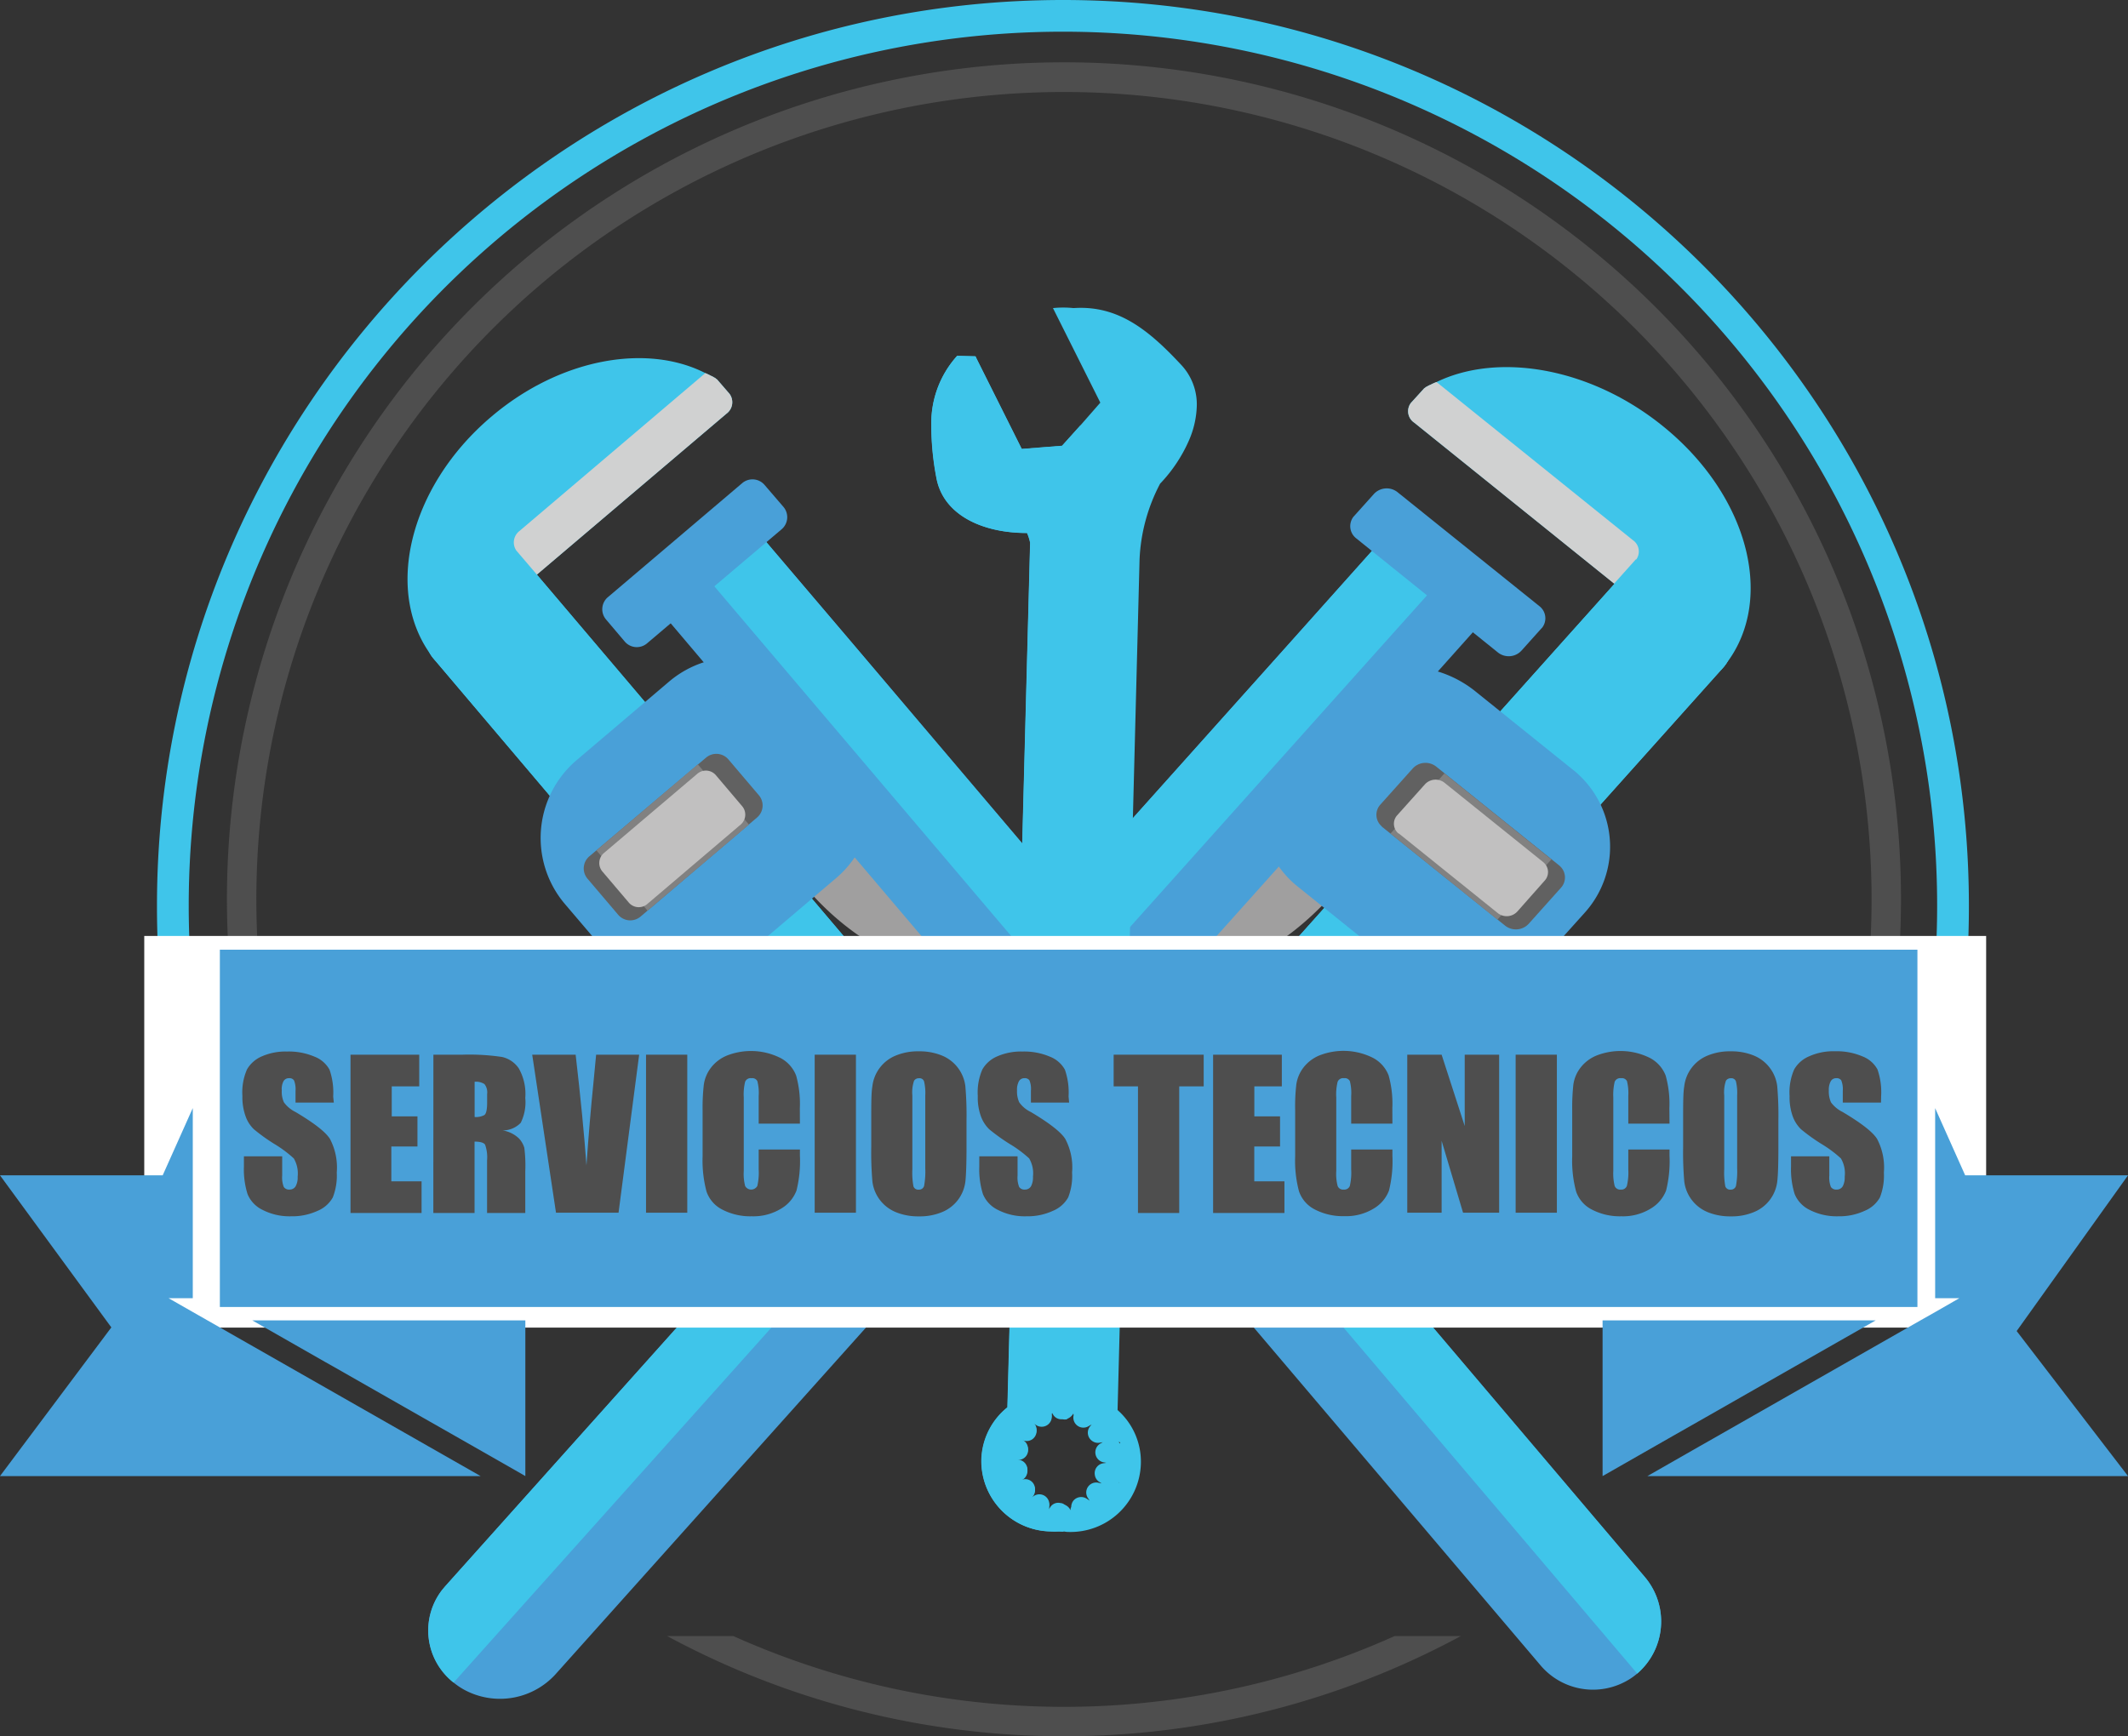
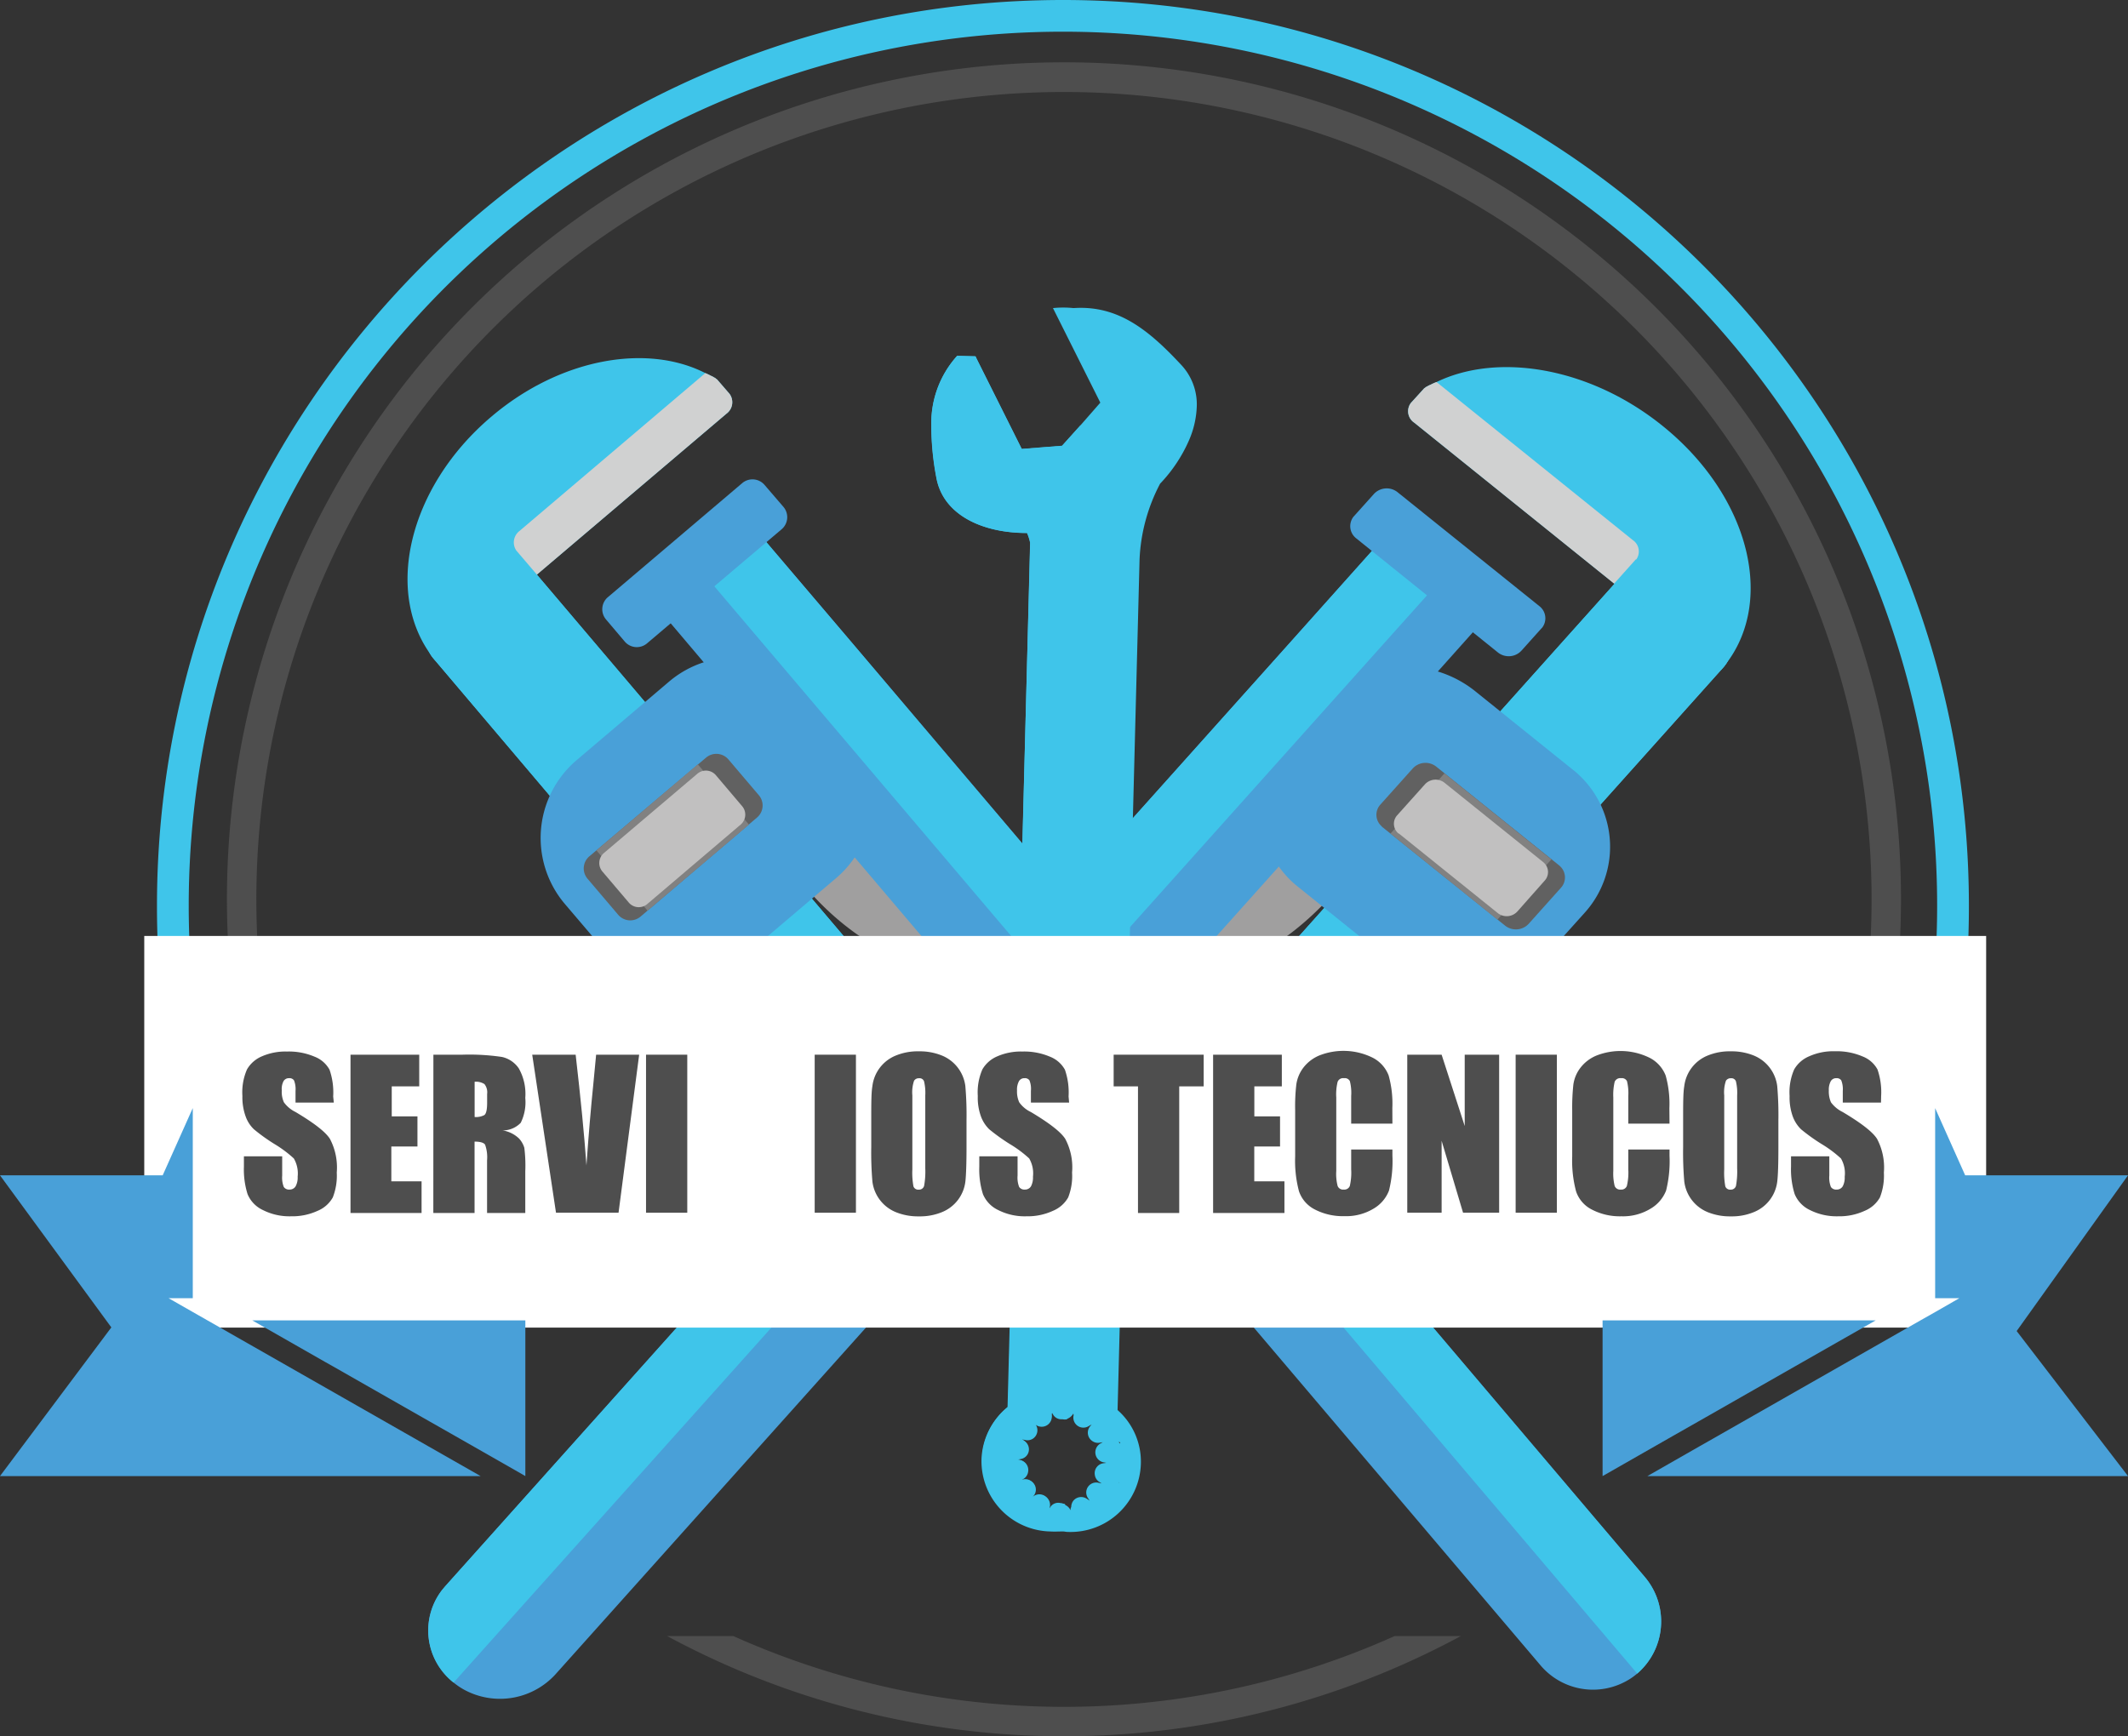
<svg xmlns="http://www.w3.org/2000/svg" viewBox="0 0 309.63 252.69">
  <rect x="0" y="0" width="309.63" height="252.69" fill="#333333" stroke="none" />
  <defs>
    <style>.cls-1{fill:#3fc5ea;}.cls-2{fill:#a09f9f;}.cls-3{fill:#49a0d8;}.cls-4{fill:#616161;}.cls-5{fill:#d0d1d1;}.cls-6{fill:#818181;}.cls-7{fill:#c1c0c0;}.cls-8{fill:#4e4e4e;}.cls-9{fill:#fff;}</style>
  </defs>
  <title>Recurso 2</title>
  <g id="Capa_2" data-name="Capa 2">
    <g id="Capa_1-2" data-name="Capa 1">
      <g id="Layer_2" data-name="Layer 2">
        <g id="Layer_1-2" data-name="Layer 1-2">
          <path class="cls-1" d="M175.87,157.41l8.76,7.05a4.63,4.63,0,0,0,6.29-.49l59.82-66.82a4.07,4.07,0,0,0-.28-5.76l-.23-.2-8.76-7a4.64,4.64,0,0,0-6.3.49l-59.81,66.82a4.07,4.07,0,0,0,.27,5.76Z" />
          <path class="cls-1" d="M175.87,157.41l8.76,7.05a4.63,4.63,0,0,0,6.29-.49l59.82-66.82a4.07,4.07,0,0,0-.28-5.76l-.23-.2-8.76-7a4.64,4.64,0,0,0-6.3.49l-59.81,66.82a4.07,4.07,0,0,0,.27,5.76Z" />
          <path class="cls-1" d="M185.65,163.61l-8.91-7.17a2.73,2.73,0,0,1-.47-3.85l.12-.15L196.5,130a3.11,3.11,0,0,1,4.22-.33l8.91,7.17a2.74,2.74,0,0,1,.47,3.86l-.12.14-20.11,22.46A3.12,3.12,0,0,1,185.65,163.61Z" />
          <path class="cls-2" d="M199.49,122.06l-11.76-9.46-24.45,27.32c7.08,5.59,20.68,1.33,30.43-9.56A40.34,40.34,0,0,0,199.49,122.06Z" />
          <path class="cls-3" d="M188.92,129.11l14.25,11.46a16.28,16.28,0,0,0,22-1.71l5.39-6a14.32,14.32,0,0,0-1-20.24,9.19,9.19,0,0,0-.76-.64l-14.25-11.46a16.27,16.27,0,0,0-22,1.71l-5.39,6a14.33,14.33,0,0,0,1,20.24C188.4,128.69,188.66,128.9,188.92,129.11Z" />
          <path class="cls-1" d="M250.45,97.46,205.77,61.51a2,2,0,0,1-.55-2.77l.09-.12,1.82-2a.69.69,0,0,1,.23-.19.8.8,0,0,1,.3-.19,2.16,2.16,0,0,1,.48-.24,7.85,7.85,0,0,1,.88-.4c9-4.36,22.34-2.1,32.81,6.32C254.79,72.3,258.58,88.17,250.45,97.46Z" />
          <path class="cls-4" d="M201.1,120.34,219,134.72a2.53,2.53,0,0,0,3.42-.26l4.71-5.26a2.23,2.23,0,0,0-.16-3.15l-.11-.1-17.89-14.38a2.51,2.51,0,0,0-3.41.27l-4.71,5.26a2.2,2.2,0,0,0,.16,3.13A.65.65,0,0,0,201.1,120.34Z" />
          <path class="cls-3" d="M203.87,106.24,80.77,243.74A10.93,10.93,0,0,1,68,246.16a9.84,9.84,0,0,1-2-1.28,9.63,9.63,0,0,1-1.64-13.52l.43-.51L186.7,94.64l0,0L204,75.28a2.4,2.4,0,0,1,3.25-.22l11.18,9a2.08,2.08,0,0,1,.37,2.92l-.11.13-12.5,14A9.4,9.4,0,0,1,203.87,106.24Z" />
          <path class="cls-5" d="M238,81.43l-3.14,3.51L205.77,61.51a2,2,0,0,1-.55-2.77l.09-.12,1.82-2a.69.69,0,0,1,.23-.19.8.8,0,0,1,.3-.19,2.16,2.16,0,0,1,.48-.24,7.85,7.85,0,0,1,.88-.4l28.55,23a2,2,0,0,1,.52,2.81Z" />
          <path class="cls-1" d="M213.52,80.07,66,244.88a9.63,9.63,0,0,1-1.64-13.52l.43-.51L186.7,94.64l0,0L204,75.28a2.4,2.4,0,0,1,3.25-.22Z" />
          <path class="cls-3" d="M224.26,91.48l-2.87,3.2A2.52,2.52,0,0,1,218,95L197.32,78.34a2.24,2.24,0,0,1-.39-3.13l.1-.11,2.88-3.21a2.53,2.53,0,0,1,3.42-.27L224,88.23a2.23,2.23,0,0,1,.38,3.13Z" />
          <polygon class="cls-6" points="217.88 133.84 202.32 121.32 210.17 112.56 225.73 125.08 217.88 133.84" />
          <path class="cls-7" d="M203.58,121.34l14.36,11.56a2.1,2.1,0,0,0,2.83-.23l4-4.52a1.84,1.84,0,0,0-.14-2.6l-.09-.08-14.36-11.55a2.1,2.1,0,0,0-2.83.21l-4.06,4.53a1.84,1.84,0,0,0,.14,2.6A.39.39,0,0,0,203.58,121.34Z" />
          <path class="cls-1" d="M134,156.1l-8.3,7.05a4.23,4.23,0,0,1-6-.49h0L63.07,95.84a4.23,4.23,0,0,1,.49-6l8.3-7a4.23,4.23,0,0,1,6,.49h0l56.7,66.82A4.22,4.22,0,0,1,134,156.1Z" />
          <path class="cls-1" d="M134,156.1l-8.3,7.05a4.23,4.23,0,0,1-6-.49h0L63.07,95.84a4.23,4.23,0,0,1,.49-6l8.3-7a4.23,4.23,0,0,1,6,.49h0l56.7,66.82A4.22,4.22,0,0,1,134,156.1Z" />
          <path class="cls-1" d="M124.78,162.29l8.44-7.16a2.85,2.85,0,0,0,.33-4l-19.06-22.46a2.84,2.84,0,0,0-4-.33L102,135.5a2.85,2.85,0,0,0-.32,4l19,22.46A2.86,2.86,0,0,0,124.78,162.29Z" />
          <path class="cls-2" d="M111.65,120.75l11.15-9.46L146,138.61c-6.72,5.59-19.61,1.33-28.85-9.57A40.25,40.25,0,0,1,111.65,120.75Z" />
          <path class="cls-3" d="M121.67,127.79l-13.5,11.47a14.87,14.87,0,0,1-20.89-1.72l-5.11-6a14.86,14.86,0,0,1,1.71-20.89L97.39,99.17a14.86,14.86,0,0,1,20.88,1.71l5.11,6A14.85,14.85,0,0,1,121.67,127.79Z" />
          <path class="cls-1" d="M63.35,96.15,105.71,60.2a2.06,2.06,0,0,0,.43-2.89h0l-1.73-2a.65.65,0,0,0-.22-.18.61.61,0,0,0-.28-.19,2,2,0,0,0-.45-.24,9,9,0,0,0-.83-.4c-8.58-4.37-21.19-2.1-31.11,6.32C59.24,71,55.64,86.85,63.35,96.15Z" />
          <path class="cls-4" d="M110.13,119,93.19,133.41a2.31,2.31,0,0,1-3.24-.27l-4.47-5.26a2.31,2.31,0,0,1,.26-3.24l17-14.38a2.31,2.31,0,0,1,3.24.26l4.47,5.26A2.3,2.3,0,0,1,110.13,119Z" />
          <path class="cls-3" d="M107.51,104.93,224.19,242.42a10,10,0,0,0,12.09,2.43,9.31,9.31,0,0,0,1.94-1.28,10,10,0,0,0,1.15-14L123.78,93.33l0,0L107.34,74a2.2,2.2,0,0,0-3.08-.22l-10.6,9a2.15,2.15,0,0,0-.25,3h0l11.85,14A9.61,9.61,0,0,0,107.51,104.93Z" />
          <path class="cls-5" d="M75.12,80.12l3,3.51L105.71,60.2a2.06,2.06,0,0,0,.43-2.89h0l-1.73-2a.65.65,0,0,0-.22-.18.61.61,0,0,0-.28-.19,2,2,0,0,0-.45-.24,9,9,0,0,0-.83-.4l-27.07,23A2.1,2.1,0,0,0,75.12,80.12Z" />
          <path class="cls-1" d="M98.36,78.76,238.22,243.57a10,10,0,0,0,1.15-14L123.78,93.33l0,0L107.34,74a2.2,2.2,0,0,0-3.08-.22Z" />
          <path class="cls-3" d="M88.44,86.92,108,70.31a2.31,2.31,0,0,1,3.24.26L114,73.78a2.31,2.31,0,0,1-.26,3.24L94.14,93.64a2.3,2.3,0,0,1-3.24-.27l-2.72-3.21a2.3,2.3,0,0,1,.26-3.24Z" />
          <rect class="cls-6" x="88.2" y="116.14" width="19.35" height="11.5" transform="translate(-55.61 92.26) rotate(-40.31)" />
          <path class="cls-7" d="M107.78,120,94.17,131.58a1.9,1.9,0,0,1-2.68-.22l-3.84-4.52a1.91,1.91,0,0,1,.22-2.69l13.61-11.55a1.91,1.91,0,0,1,2.68.22l3.84,4.53A1.9,1.9,0,0,1,107.78,120Z" />
          <path class="cls-1" d="M166.1,70.32a21.7,21.7,0,0,0,4.2-6.3,13.71,13.71,0,0,0,1.14-4.84,8.48,8.48,0,0,0-2.3-6.19c-4-4.21-7.83-7.58-12.93-8.15a14.52,14.52,0,0,0-3,0l6.89,13.76-2.86,3.27-2.7,3-5.86.46-2.54.21-4.2-13.69-2.66-.07a14.58,14.58,0,0,0-3.76,9.94,40.67,40.67,0,0,0,.72,7.71c.95,5.51,6.72,8.16,13.21,8.13a6.91,6.91,0,0,1,.45,1.42L146.6,204.84a10.12,10.12,0,0,0-3.79,7.6,10.24,10.24,0,0,0,10,10.45,11.64,11.64,0,0,0,1.32,0l.65-.11a10.19,10.19,0,0,0,8-6.8.12.12,0,0,1,0-.08,10.57,10.57,0,0,0,.48-2.85v-.08a9.28,9.28,0,0,0-.37-2.87v0a10.41,10.41,0,0,0-3-4.83l3.23-123.86A26,26,0,0,1,166.1,70.32ZM155.76,219.79l-.12-.21a1.49,1.49,0,0,0-.75-.58,1.17,1.17,0,0,0-.64-.06,1.44,1.44,0,0,0-1.32,1.14l-.05.44-.11-.45-.11-.32s0,0,0-.08a1.41,1.41,0,0,0-1.85-.73,1.36,1.36,0,0,0-.61.5l-.29.4.13-.44a1.47,1.47,0,0,0-1.13-1.76,1.43,1.43,0,0,0-1.12.21l-.37.23.29-.4a1.46,1.46,0,0,0-.35-2,1.44,1.44,0,0,0-1.12-.23l-.29,0-.16,0,.13-.08.24-.16a1.45,1.45,0,0,0,.53-2,1.47,1.47,0,0,0-.94-.69l-.2,0-.24-.05.24,0,.2,0a1.45,1.45,0,0,0,1.19-1.67,1.44,1.44,0,0,0-.63-1l-.24-.17-.12-.09.12.05.32,0a1.48,1.48,0,0,0,1.59-2.22l-.27-.37.35.25a1.49,1.49,0,0,0,2.08-.35,1.53,1.53,0,0,0,.26-1.08l-.11-.44.27.37a1.39,1.39,0,0,0,1.89.54,1.5,1.5,0,0,0,.57-.6.18.18,0,0,0,.05-.12.72.72,0,0,0,.12-.28l.09-.24h.08v.25a1.46,1.46,0,0,0,1.26,1.2,1.2,1.2,0,0,0,.65,0,1.8,1.8,0,0,0,.78-.58l.13-.2.12-.16-.09.28,0,.16a1.46,1.46,0,0,0,2.21,1.55l.41-.23-.29.36a1.47,1.47,0,0,0,.39,2.05,1.42,1.42,0,0,0,1.08.24l.45-.07-.41.23a1.48,1.48,0,0,0,.45,2.68l.48.09-.48.07a1.46,1.46,0,0,0-1.2,1.68,1.41,1.41,0,0,0,.61,1l.39.25-.44-.09a1.45,1.45,0,0,0-1.59,2.17l.28.42-.4-.26a1.47,1.47,0,0,0-2,.31,1.51,1.51,0,0,0-.26,1.13l0,.16.07.28Z" />
          <path class="cls-1" d="M168.8,70.39a21.7,21.7,0,0,0,4.2-6.3,13.48,13.48,0,0,0,1.13-4.84,8.4,8.4,0,0,0-2.3-6.19c-4.67-5-9.12-8.66-15.62-8.22-.08,0-.2,0-.33,0l6.9,13.76L159,63l-1.74,2-8.4.67-.16-.28-6.74-13.48c-4.44,5-4.15,10.85-3,17.65,1,5.51,6.72,8.16,13.21,8.13a11.71,11.71,0,0,1,.45,1.42l-3.29,125.87a10.37,10.37,0,0,0-3.26,4.67v0a9.26,9.26,0,0,0-.52,2.85v.08a9.28,9.28,0,0,0,.37,2.87s0,0,0,0h0a10.12,10.12,0,0,0,8.23,7.39,3.56,3.56,0,0,0,.65.05,3.14,3.14,0,0,0,.68.07A10.23,10.23,0,0,0,166,213a10,10,0,0,0-3.39-7.78L165.81,81.4A26,26,0,0,1,168.8,70.39ZM163,210l-.13.08-.24.15a1.46,1.46,0,0,0-.49,2,1.5,1.5,0,0,0,.94.67l.16,0,.28,0-.28,0-.16,0a1.45,1.45,0,0,0-.6,2.64l.28.17.08.08h-.12l-.32-.09a1.42,1.42,0,0,0-1.74,1,1.41,1.41,0,0,0,.19,1.13l.23.42-.35-.26a1.46,1.46,0,0,0-2.3,1.44l.07.44-.23-.41a1.46,1.46,0,0,0-2-.46,1.53,1.53,0,0,0-.49.52s0,0,0,.08-.09.24-.13.36l-.09.44-.07-.45a1.56,1.56,0,0,0-.58-.94,1,1,0,0,0-.64-.26,1.36,1.36,0,0,0-1.43.57l-.16.24-.09.16.05-.24,0-.21a1.45,1.45,0,0,0-2.22-1.54l-.36.23.25-.4a1.43,1.43,0,0,0-.28-2,1.4,1.4,0,0,0-1.15-.25l-.45.07.37-.24a1.46,1.46,0,0,0-.45-2.67l-.44-.09.44-.07a1.45,1.45,0,0,0,1.21-1.66,1.41,1.41,0,0,0-.62-1l-.35-.26.44.1a1.46,1.46,0,0,0,1.75-1.08,1.48,1.48,0,0,0-.2-1.14l-.24-.37.36.26a1.47,1.47,0,0,0,2.3-1.44l0-.2,0-.25.08.13.15.25a1.38,1.38,0,0,0,1.39.68,1,1,0,0,0,.65-.23,1.51,1.51,0,0,0,.63-.91l.05-.24H156l0,.25a3,3,0,0,0,.11.32s0,.08,0,.12a1.43,1.43,0,0,0,1.93.65,1.38,1.38,0,0,0,.57-.5l.25-.36-.1.44a1.46,1.46,0,0,0,1.1,1.75,1.43,1.43,0,0,0,1.12-.2l.37-.23-.25.36a1.46,1.46,0,0,0,1.43,2.29l.33,0Z" />
-           <path class="cls-1" d="M159,63l-3.74,143.55a1.2,1.2,0,0,1-.65,0,1.38,1.38,0,0,1-1.39-.68l-.15-.25a.18.18,0,0,1-.05.12l0,.2a1.47,1.47,0,0,1-2.3,1.44l-.36-.26.24.37a1.47,1.47,0,0,1-.42,2,1.45,1.45,0,0,1-1.13.2l-.44-.1.35.26a1.45,1.45,0,0,1,.39,2,1.46,1.46,0,0,1-1,.62l-.44.07.44.09a1.46,1.46,0,0,1,1.12,1.72,1.43,1.43,0,0,1-.67,1l-.37.24.45-.07a1.42,1.42,0,0,1,1.43,2.25l-.25.4.36-.23a1.46,1.46,0,0,1,2,.39,1.42,1.42,0,0,1,.2,1.15l0,.21s0,0,0,.08l.16-.24a1.36,1.36,0,0,1,1.43-.57,1.17,1.17,0,0,1,.64.06l-.1,3.9a3.56,3.56,0,0,1-.65-.05,11.64,11.64,0,0,1-1.32,0,10.24,10.24,0,0,1-10-10.45,10.12,10.12,0,0,1,3.79-7.6L149.88,79a6.91,6.91,0,0,0-.45-1.42c-6.49,0-12.26-2.62-13.21-8.13a40.67,40.67,0,0,1-.72-7.71,14.58,14.58,0,0,1,3.76-9.94l2.66.07,6.74,13.48,5.86-.46,2.7-3Z" />
+           <path class="cls-1" d="M159,63l-3.74,143.55a1.2,1.2,0,0,1-.65,0,1.38,1.38,0,0,1-1.39-.68l-.15-.25a.18.18,0,0,1-.05.12l0,.2a1.47,1.47,0,0,1-2.3,1.44a1.47,1.47,0,0,1-.42,2,1.45,1.45,0,0,1-1.13.2l-.44-.1.35.26a1.45,1.45,0,0,1,.39,2,1.46,1.46,0,0,1-1,.62l-.44.07.44.09a1.46,1.46,0,0,1,1.12,1.72,1.43,1.43,0,0,1-.67,1l-.37.24.45-.07a1.42,1.42,0,0,1,1.43,2.25l-.25.4.36-.23a1.46,1.46,0,0,1,2,.39,1.42,1.42,0,0,1,.2,1.15l0,.21s0,0,0,.08l.16-.24a1.36,1.36,0,0,1,1.43-.57,1.17,1.17,0,0,1,.64.06l-.1,3.9a3.56,3.56,0,0,1-.65-.05,11.64,11.64,0,0,1-1.32,0,10.24,10.24,0,0,1-10-10.45,10.12,10.12,0,0,1,3.79-7.6L149.88,79a6.91,6.91,0,0,0-.45-1.42c-6.49,0-12.26-2.62-13.21-8.13a40.67,40.67,0,0,1-.72-7.71,14.58,14.58,0,0,1,3.76-9.94l2.66.07,6.74,13.48,5.86-.46,2.7-3Z" />
          <path class="cls-1" d="M273.66,188.5a131.08,131.08,0,0,0,12.82-56.67C286.48,59.13,227.35,0,154.66,0S22.84,59.13,22.84,131.83A130.94,130.94,0,0,0,35.66,188.5h5.13a127.2,127.2,0,1,1,227.74,0Z" />
          <path class="cls-8" d="M264.75,183.26a121.79,121.79,0,1,0-219.88,0h4.74a117.51,117.51,0,1,1,210.4,0Z" />
          <rect class="cls-9" x="20.99" y="136.22" width="268" height="57" />
          <path class="cls-8" d="M212.56,238.11h-9.63a117.48,117.48,0,0,1-96.23,0H97.07A121.59,121.59,0,0,0,212.56,238.11Z" />
          <polygon class="cls-3" points="61.09 209.79 30.19 192.17 28.05 190.95 24.53 188.94 28.05 188.94 28.05 187.96 28.05 171.22 28.05 171.06 28.05 161.27 23.67 171.06 0 171.06 16.2 193.19 0 214.83 69.93 214.83 62.28 210.47 61.09 209.79" />
          <polygon class="cls-3" points="285.94 171.06 281.57 161.28 281.57 171.06 281.57 171.22 281.57 187.96 281.57 188.94 285.09 188.94 281.57 190.96 279.43 192.17 248.53 209.79 247.33 210.47 239.7 214.83 309.63 214.83 293.43 193.72 309.63 171.06 285.94 171.06" />
          <polygon class="cls-3" points="76.44 192.17 48.37 192.17 36.71 192.17 47.22 198.17 48.43 198.85 61.35 206.22 66.2 208.98 75.98 214.56 76.44 214.83 76.44 192.17" />
          <polygon class="cls-3" points="248.26 206.23 261.18 198.86 262.39 198.17 272.92 192.17 261.25 192.17 233.18 192.17 233.18 214.83 233.64 214.57 243.41 208.99 248.26 206.23" />
-           <rect class="cls-3" x="31.99" y="138.22" width="247" height="52" />
          <path class="cls-8" d="M48.57,160.47H43v-1.7a3.48,3.48,0,0,0-.22-1.53.78.78,0,0,0-.71-.32.89.89,0,0,0-.82.44A2.47,2.47,0,0,0,41,158.7a3.67,3.67,0,0,0,.31,1.73A4.52,4.52,0,0,0,43,161.84c2.67,1.59,4.35,2.88,5,3.9a8.92,8.92,0,0,1,1,4.91,8.66,8.66,0,0,1-.58,3.63,4.49,4.49,0,0,1-2.22,1.95,8.8,8.8,0,0,1-3.85.79,8.57,8.57,0,0,1-4.1-.91,4.43,4.43,0,0,1-2.23-2.32,12,12,0,0,1-.53-4v-1.5h5.57v2.8a3.73,3.73,0,0,0,.23,1.66.92.92,0,0,0,.84.38,1,1,0,0,0,.88-.47,2.63,2.63,0,0,0,.3-1.4,4.34,4.34,0,0,0-.56-2.66,17.29,17.29,0,0,0-2.8-2.09,26.3,26.3,0,0,1-3-2.15,4.81,4.81,0,0,1-1.2-1.85,8.17,8.17,0,0,1-.48-3,8.31,8.31,0,0,1,.67-3.87,4.53,4.53,0,0,1,2.19-1.91,8.58,8.58,0,0,1,3.64-.69,9.53,9.53,0,0,1,4,.75,4.18,4.18,0,0,1,2.18,1.9,10.08,10.08,0,0,1,.53,3.89Z" />
          <path class="cls-8" d="M51,153.5h10v4.61h-4v4.37h3.74v4.38H56.94v5.07h4.4v4.61H51Z" />
          <path class="cls-8" d="M63.06,153.5H67.3a32.42,32.42,0,0,1,5.74.33,4,4,0,0,1,2.45,1.67,7.56,7.56,0,0,1,.94,4.29,6.76,6.76,0,0,1-.66,3.62,3.6,3.6,0,0,1-2.64,1.11,4.44,4.44,0,0,1,2.39,1.18,3.44,3.44,0,0,1,.77,1.35,20.53,20.53,0,0,1,.14,3.41v6.08H70.87v-7.66a5.43,5.43,0,0,0-.29-2.29c-.2-.29-.71-.44-1.53-.44v10.39h-6Zm6,3.94v5.13a2.63,2.63,0,0,0,1.41-.28c.27-.19.41-.79.41-1.8v-1.27a1.92,1.92,0,0,0-.39-1.44,2.26,2.26,0,0,0-1.43-.34Z" />
          <path class="cls-8" d="M93,153.5l-3,23h-9.1l-3.46-23h6.32q1.1,9.52,1.57,16.11.47-6.66,1-11.82l.41-4.29Z" />
          <path class="cls-8" d="M100,153.5v23H94v-23Z" />
-           <path class="cls-8" d="M116.39,163.53h-6v-4a7,7,0,0,0-.19-2.18.82.82,0,0,0-.85-.43.86.86,0,0,0-.93.52,7.61,7.61,0,0,0-.2,2.28v10.7a7,7,0,0,0,.2,2.19,1,1,0,0,0,1.39.38,1,1,0,0,0,.38-.38,8.49,8.49,0,0,0,.2-2.41v-2.9h6v.9a17.73,17.73,0,0,1-.5,5.08,5.2,5.2,0,0,1-2.23,2.62,7.73,7.73,0,0,1-4.27,1.12,8.83,8.83,0,0,1-4.34-1,4.6,4.6,0,0,1-2.26-2.64,17.66,17.66,0,0,1-.56-5.07v-6.73a29.18,29.18,0,0,1,.18-3.74,5.28,5.28,0,0,1,1-2.4,5.65,5.65,0,0,1,2.35-1.81,9.57,9.57,0,0,1,7.82.36,4.86,4.86,0,0,1,2.26,2.55,15.26,15.26,0,0,1,.54,4.75Z" />
          <path class="cls-8" d="M124.54,153.5v23h-6v-23Z" />
          <path class="cls-8" d="M140.63,167c0,2.32-.06,4-.16,4.92a5.51,5.51,0,0,1-3.35,4.47,8.39,8.39,0,0,1-3.42.64,8.53,8.53,0,0,1-3.32-.6,5.54,5.54,0,0,1-3.44-4.45,48.65,48.65,0,0,1-.17-5v-3.94c0-2.32,0-4,.16-4.92a5.51,5.51,0,0,1,3.35-4.47,8.39,8.39,0,0,1,3.42-.64,8.57,8.57,0,0,1,3.32.6,5.54,5.54,0,0,1,3.44,4.45,48.65,48.65,0,0,1,.17,5Zm-6-7.57a7.16,7.16,0,0,0-.18-2.06.69.69,0,0,0-.73-.44.8.8,0,0,0-.72.36,5.19,5.19,0,0,0-.25,2.14v10.76a10.86,10.86,0,0,0,.16,2.48.73.73,0,0,0,.77.47.75.75,0,0,0,.78-.55,11.66,11.66,0,0,0,.17-2.57Z" />
          <path class="cls-8" d="M155.56,160.47H150v-1.7a3.33,3.33,0,0,0-.21-1.53.78.78,0,0,0-.71-.32.89.89,0,0,0-.82.44,2.57,2.57,0,0,0-.28,1.34,3.81,3.81,0,0,0,.32,1.73,4.36,4.36,0,0,0,1.69,1.41c2.66,1.59,4.34,2.88,5,3.9a8.82,8.82,0,0,1,1,4.91,8.5,8.5,0,0,1-.57,3.63,4.52,4.52,0,0,1-2.23,1.95,8.76,8.76,0,0,1-3.84.79,8.52,8.52,0,0,1-4.11-.91,4.45,4.45,0,0,1-2.22-2.32,12,12,0,0,1-.53-4v-1.5h5.57v2.8a3.73,3.73,0,0,0,.23,1.66.91.91,0,0,0,.83.38,1,1,0,0,0,.89-.47,2.72,2.72,0,0,0,.29-1.4,4.33,4.33,0,0,0-.55-2.66,16.94,16.94,0,0,0-2.81-2.09,28.25,28.25,0,0,1-3-2.15,5.06,5.06,0,0,1-1.2-1.85,8,8,0,0,1-.47-3,8.31,8.31,0,0,1,.67-3.87,4.53,4.53,0,0,1,2.19-1.91,8.58,8.58,0,0,1,3.64-.69,9.56,9.56,0,0,1,4,.75,4.23,4.23,0,0,1,2.18,1.9,10.08,10.08,0,0,1,.53,3.89Z" />
          <path class="cls-8" d="M175.14,153.5v4.61h-3.56v18.43h-6V158.11h-3.54V153.5Z" />
          <path class="cls-8" d="M176.51,153.5h10v4.61h-4v4.37h3.74v4.38H182.5v5.07h4.39v4.61H176.51Z" />
          <path class="cls-8" d="M202.6,163.53h-6v-4a7,7,0,0,0-.19-2.18.82.82,0,0,0-.85-.43.86.86,0,0,0-.93.52,7.61,7.61,0,0,0-.2,2.28v10.7a7,7,0,0,0,.2,2.19.84.84,0,0,0,.89.52.85.85,0,0,0,.88-.52,8.49,8.49,0,0,0,.2-2.41v-2.9h6v.9a17.73,17.73,0,0,1-.5,5.08,5.2,5.2,0,0,1-2.23,2.62A7.73,7.73,0,0,1,195.6,177a8.86,8.86,0,0,1-4.34-1,4.64,4.64,0,0,1-2.26-2.64,17.31,17.31,0,0,1-.55-5.07v-6.73a27.47,27.47,0,0,1,.17-3.74,5.28,5.28,0,0,1,1-2.4,5.65,5.65,0,0,1,2.35-1.81,9.57,9.57,0,0,1,7.82.36,4.86,4.86,0,0,1,2.26,2.55,15.26,15.26,0,0,1,.54,4.75Z" />
          <path class="cls-8" d="M218.13,153.5v23h-5.25l-3.12-10.47v10.47h-5v-23h5l3.36,10.38V153.5Z" />
          <path class="cls-8" d="M226.53,153.5v23h-6v-23Z" />
          <path class="cls-8" d="M242.92,163.53h-6v-4a7.27,7.27,0,0,0-.19-2.18.82.82,0,0,0-.85-.43.88.88,0,0,0-.94.52,8.32,8.32,0,0,0-.2,2.28v10.7a7.65,7.65,0,0,0,.2,2.19.85.85,0,0,0,.9.52.84.84,0,0,0,.87-.52,8.15,8.15,0,0,0,.21-2.41v-2.9h6v.9a17.73,17.73,0,0,1-.5,5.08,5.27,5.27,0,0,1-2.24,2.62,7.69,7.69,0,0,1-4.26,1.12,8.81,8.81,0,0,1-4.34-1,4.6,4.6,0,0,1-2.26-2.64,17.32,17.32,0,0,1-.56-5.07v-6.73a31.11,31.11,0,0,1,.17-3.74,5.19,5.19,0,0,1,1-2.4,5.65,5.65,0,0,1,2.35-1.81,9.57,9.57,0,0,1,7.82.36,4.9,4.9,0,0,1,2.26,2.55,15.26,15.26,0,0,1,.54,4.75Z" />
          <path class="cls-8" d="M258.76,167c0,2.32-.05,4-.16,4.92a5.5,5.5,0,0,1-3.36,4.47,8.31,8.31,0,0,1-3.41.64,8.53,8.53,0,0,1-3.32-.6,5.54,5.54,0,0,1-3.44-4.45,48.65,48.65,0,0,1-.17-5v-3.94c0-2.32,0-4,.16-4.92a5.51,5.51,0,0,1,3.35-4.47,8.39,8.39,0,0,1,3.42-.64,8.57,8.57,0,0,1,3.32.6,5.54,5.54,0,0,1,3.44,4.45,48.65,48.65,0,0,1,.17,5Zm-6-7.57a7.16,7.16,0,0,0-.18-2.06.69.69,0,0,0-.73-.44.8.8,0,0,0-.72.36,5.19,5.19,0,0,0-.25,2.14v10.76a10.86,10.86,0,0,0,.16,2.48.73.73,0,0,0,.76.47.76.76,0,0,0,.79-.55,11.66,11.66,0,0,0,.17-2.57Z" />
          <path class="cls-8" d="M273.69,160.47h-5.56v-1.7a3.48,3.48,0,0,0-.22-1.53.78.78,0,0,0-.71-.32.89.89,0,0,0-.82.44,2.57,2.57,0,0,0-.28,1.34,3.94,3.94,0,0,0,.31,1.73,4.63,4.63,0,0,0,1.7,1.41c2.67,1.59,4.35,2.88,5,3.9a8.92,8.92,0,0,1,1,4.91,8.66,8.66,0,0,1-.58,3.63,4.52,4.52,0,0,1-2.23,1.95,8.76,8.76,0,0,1-3.84.79,8.64,8.64,0,0,1-4.11-.91,4.45,4.45,0,0,1-2.22-2.32,12,12,0,0,1-.53-4v-1.5h5.57v2.8a3.73,3.73,0,0,0,.23,1.66.91.91,0,0,0,.83.38,1,1,0,0,0,.89-.47,2.72,2.72,0,0,0,.29-1.4,4.26,4.26,0,0,0-.55-2.66,17.29,17.29,0,0,0-2.8-2.09,27.36,27.36,0,0,1-3-2.15,5.06,5.06,0,0,1-1.2-1.85,8.17,8.17,0,0,1-.47-3,8.31,8.31,0,0,1,.67-3.87,4.53,4.53,0,0,1,2.19-1.91A8.58,8.58,0,0,1,267,153a9.56,9.56,0,0,1,4,.75,4.18,4.18,0,0,1,2.18,1.9,10.08,10.08,0,0,1,.53,3.89Z" />
        </g>
      </g>
    </g>
  </g>
</svg>